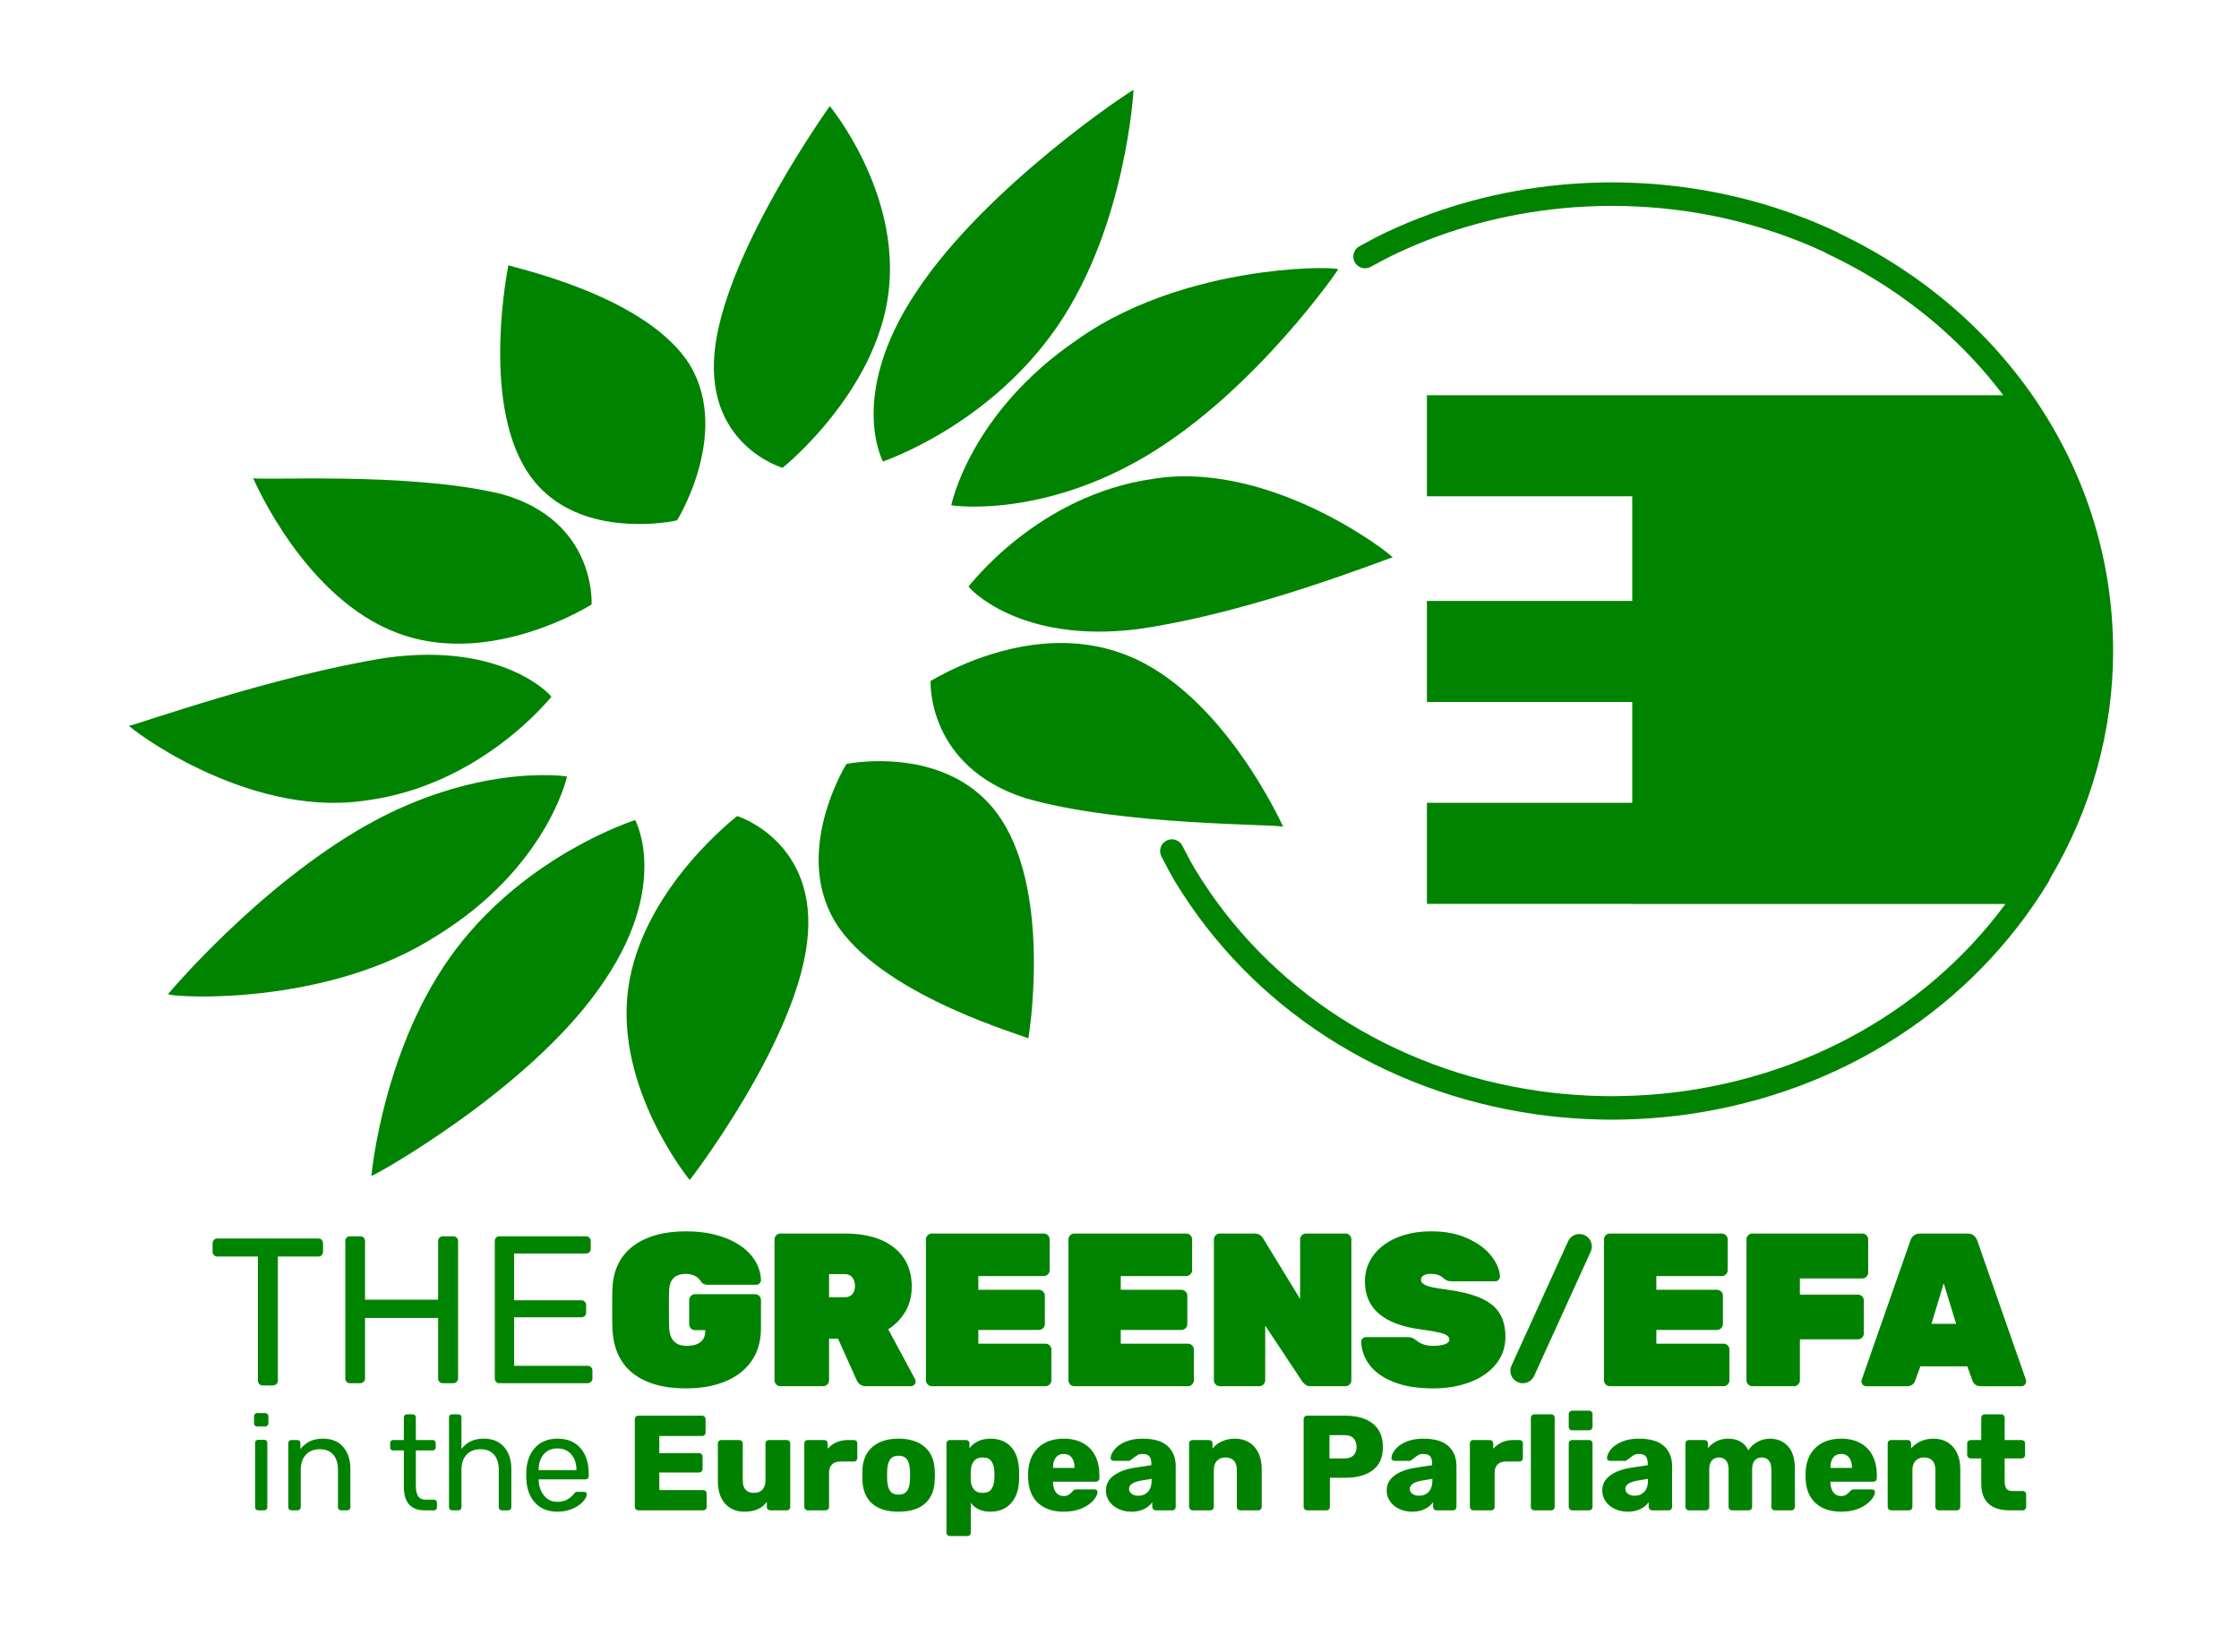
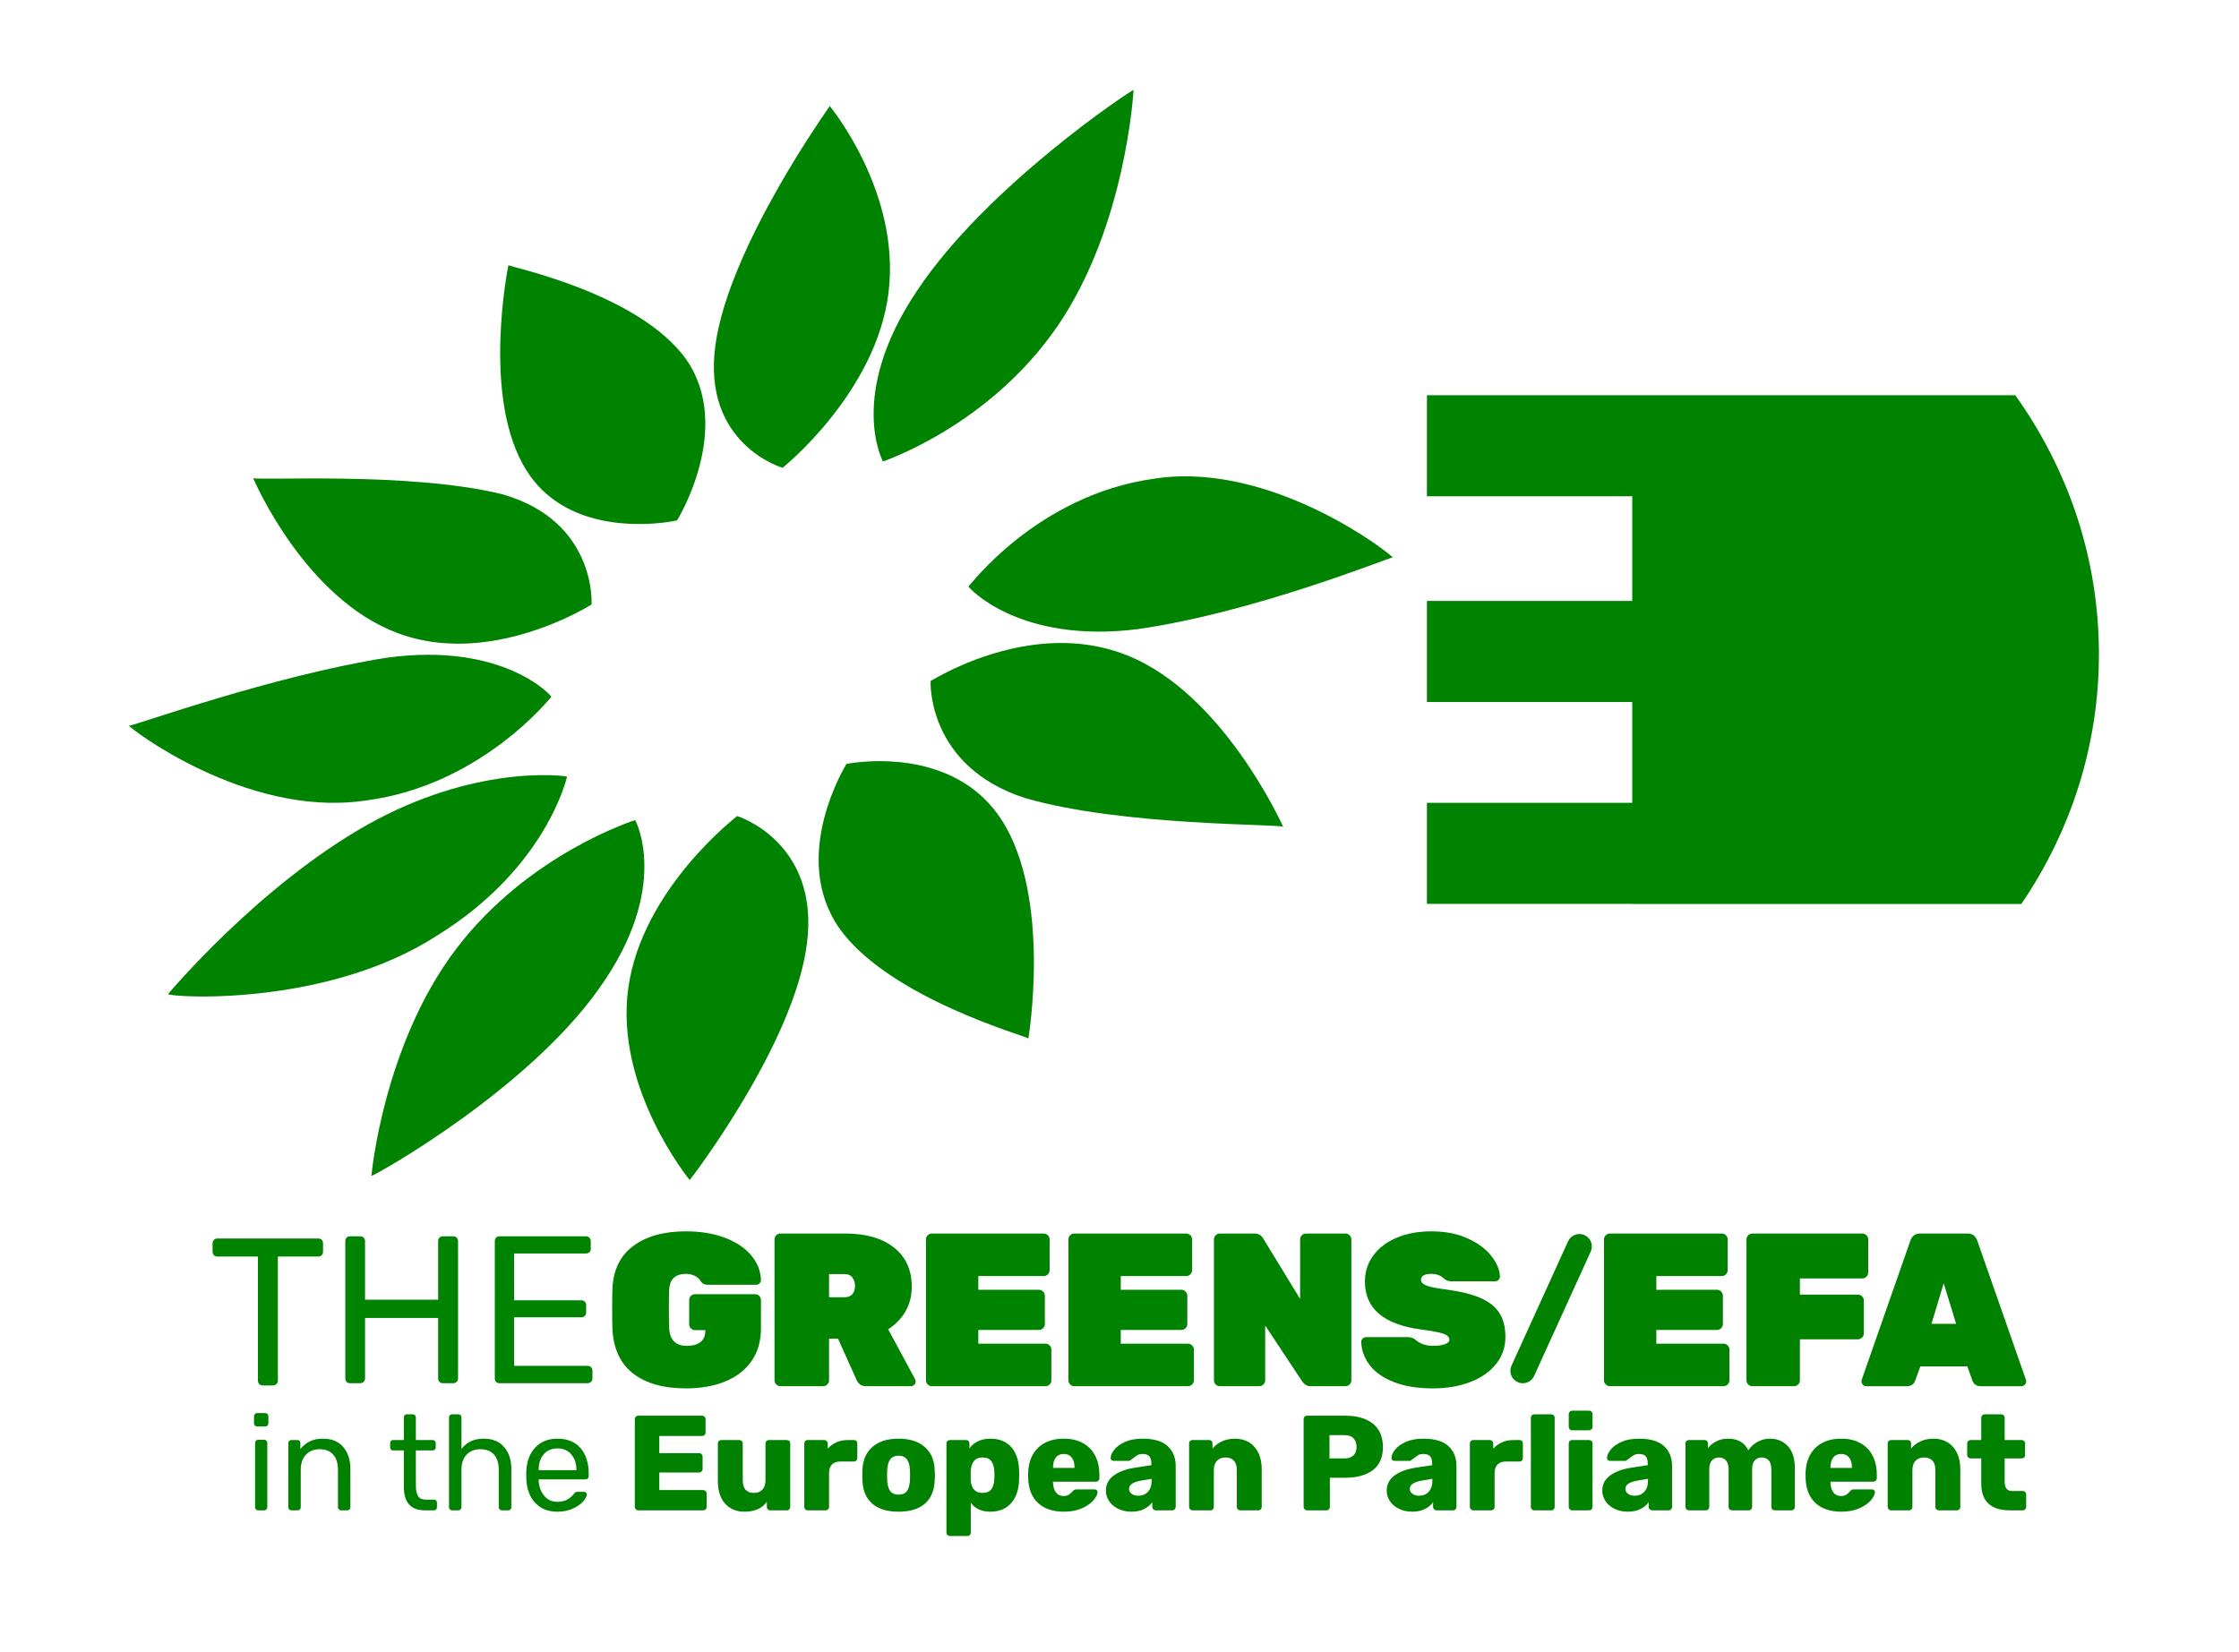
<svg xmlns="http://www.w3.org/2000/svg" xmlns:ns1="http://www.serif.com/" width="100%" height="100%" viewBox="0 0 1408 1039" version="1.1" xml:space="preserve" style="fill-rule:evenodd;clip-rule:evenodd;stroke-linejoin:round;stroke-miterlimit:2;">
  <g transform="matrix(1,0,0,1,-3483,-5631)">
    <g id="Die-Gruenen-EFA-im-Europaeischen-Parlament_logo_green-green_en" transform="matrix(1,0,0,1,3353.5,5503.22)">
      <rect x="130" y="128" width="1407" height="1038" style="fill:none;" />
      <g id="DE_GreensEFA_RGB_3forest.ai" transform="matrix(0.835,0,0,0.835,833.359,639.095)">
        <g transform="matrix(1,0,0,1,-897.638,-744.094)">
          <g id="Ebene-1" ns1:id="Ebene 1" transform="matrix(4.167,0,0,4.167,0,0)">
            <g id="letters" transform="matrix(1,0,0,1,-258.691,-201.562)">
              <g transform="matrix(1,0,0,1,635.078,492.838)">
                <path d="M0,13.371L2.324,13.371C2.5,13.371 2.647,13.31 2.763,13.186C2.875,13.066 2.935,12.922 2.935,12.761L2.935,10.51C2.935,10.332 2.875,10.183 2.763,10.057C2.647,9.936 2.5,9.875 2.324,9.875L0.392,9.875C-0.081,9.875 -0.423,9.73 -0.637,9.437C-0.849,9.141 -0.951,8.71 -0.951,8.142L-0.951,3.984L2.1,3.984C2.281,3.984 2.432,3.928 2.556,3.813C2.676,3.7 2.737,3.554 2.737,3.373L2.737,1.273C2.737,1.093 2.676,0.946 2.556,0.829C2.432,0.718 2.281,0.662 2.1,0.662L-0.951,0.662L-0.951,-3.376C-0.951,-3.552 -1.012,-3.697 -1.123,-3.814C-1.24,-3.925 -1.386,-3.987 -1.563,-3.987L-4.57,-3.987C-4.733,-3.987 -4.876,-3.925 -4.998,-3.814C-5.122,-3.697 -5.183,-3.552 -5.183,-3.376L-5.183,0.662L-7.114,0.662C-7.277,0.662 -7.419,0.718 -7.541,0.829C-7.665,0.946 -7.727,1.093 -7.727,1.273L-7.727,3.373C-7.727,3.537 -7.665,3.678 -7.541,3.799C-7.419,3.924 -7.277,3.984 -7.114,3.984L-5.183,3.984L-5.183,8.507C-5.183,11.749 -3.457,13.371 0,13.371M-21.484,13.371L-18.235,13.371C-18.056,13.371 -17.908,13.31 -17.797,13.186C-17.68,13.066 -17.624,12.922 -17.624,12.761L-17.624,6.083C-17.624,5.371 -17.439,4.81 -17.062,4.411C-16.687,4.014 -16.175,3.813 -15.524,3.813C-14.853,3.813 -14.344,4.011 -13.997,4.402C-13.644,4.788 -13.471,5.352 -13.471,6.083L-13.471,12.761C-13.471,12.94 -13.406,13.087 -13.286,13.199C-13.166,13.316 -13.015,13.371 -12.835,13.371L-9.58,13.371C-9.404,13.371 -9.257,13.31 -9.142,13.186C-9.028,13.066 -8.97,12.922 -8.97,12.761L-8.97,5.938C-8.97,4.767 -9.18,3.765 -9.593,2.934C-10.012,2.105 -10.579,1.474 -11.307,1.048C-12.028,0.628 -12.86,0.416 -13.785,0.416C-14.686,0.416 -15.478,0.579 -16.169,0.903C-16.862,1.23 -17.431,1.659 -17.87,2.198L-17.87,1.273C-17.87,1.093 -17.926,0.946 -18.041,0.829C-18.154,0.718 -18.302,0.662 -18.481,0.662L-21.484,0.662C-21.648,0.662 -21.795,0.718 -21.916,0.829C-22.036,0.946 -22.096,1.093 -22.096,1.273L-22.096,12.761C-22.096,12.922 -22.036,13.066 -21.916,13.186C-21.795,13.31 -21.648,13.371 -21.484,13.371M-32.438,5.697L-32.438,5.645C-32.438,4.862 -32.27,4.255 -31.939,3.826C-31.604,3.394 -31.125,3.179 -30.506,3.179C-29.886,3.179 -29.408,3.394 -29.065,3.826C-28.724,4.255 -28.553,4.862 -28.553,5.645L-28.553,5.697L-32.438,5.697ZM-30.484,13.616C-29.229,13.616 -28.14,13.409 -27.219,13.005C-26.297,12.595 -25.6,12.11 -25.117,11.537C-24.636,10.966 -24.395,10.47 -24.395,10.048C-24.395,9.915 -24.45,9.808 -24.553,9.718C-24.662,9.628 -24.786,9.584 -24.932,9.584L-28.135,9.584C-28.332,9.584 -28.474,9.6 -28.563,9.644C-28.655,9.683 -28.772,9.786 -28.918,9.949C-29.128,10.193 -29.353,10.393 -29.59,10.547C-29.827,10.702 -30.14,10.781 -30.532,10.781C-31.135,10.781 -31.6,10.557 -31.927,10.109C-32.25,9.662 -32.421,9.067 -32.438,8.336L-32.438,8.189L-24.691,8.189C-24.512,8.189 -24.36,8.129 -24.234,8.004C-24.114,7.883 -24.055,7.732 -24.055,7.553L-24.055,6.94C-24.055,5.688 -24.296,4.566 -24.773,3.579C-25.255,2.593 -25.982,1.819 -26.951,1.261C-27.919,0.696 -29.108,0.416 -30.506,0.416C-32.445,0.416 -33.987,0.962 -35.128,2.053C-36.269,3.145 -36.872,4.659 -36.937,6.601L-36.937,7.359C-36.906,9.394 -36.316,10.948 -35.176,12.015C-34.035,13.082 -32.473,13.616 -30.484,13.616M-58.032,13.371L-54.952,13.371C-54.771,13.371 -54.625,13.31 -54.514,13.186C-54.396,13.066 -54.34,12.922 -54.34,12.761L-54.34,5.963C-54.34,5.232 -54.178,4.69 -53.851,4.337C-53.527,3.989 -53.109,3.813 -52.605,3.813C-52.085,3.813 -51.659,3.989 -51.332,4.337C-51.009,4.69 -50.846,5.241 -50.846,5.99L-50.846,12.761C-50.846,12.94 -50.784,13.087 -50.66,13.199C-50.54,13.316 -50.39,13.371 -50.21,13.371L-47.204,13.371C-47.024,13.371 -46.877,13.31 -46.761,13.186C-46.649,13.066 -46.594,12.922 -46.594,12.761L-46.594,5.99C-46.594,5.241 -46.436,4.69 -46.116,4.337C-45.798,3.989 -45.385,3.813 -44.88,3.813C-44.343,3.813 -43.917,3.989 -43.6,4.337C-43.279,4.69 -43.119,5.241 -43.119,5.99L-43.119,12.761C-43.119,12.94 -43.061,13.087 -42.935,13.199C-42.814,13.316 -42.663,13.371 -42.483,13.371L-39.48,13.371C-39.299,13.371 -39.151,13.31 -39.04,13.186C-38.923,13.066 -38.867,12.922 -38.867,12.761L-38.867,5.818C-38.867,4.023 -39.286,2.676 -40.125,1.772C-40.964,0.869 -42.053,0.416 -43.391,0.416C-44.188,0.416 -44.938,0.61 -45.638,1.002C-46.341,1.393 -46.887,1.896 -47.278,2.518C-47.944,1.119 -49.175,0.416 -50.966,0.416C-51.749,0.416 -52.451,0.579 -53.071,0.903C-53.69,1.23 -54.194,1.63 -54.586,2.105L-54.586,1.273C-54.586,1.093 -54.642,0.946 -54.758,0.829C-54.869,0.718 -55.017,0.662 -55.198,0.662L-58.032,0.662C-58.196,0.662 -58.34,0.718 -58.458,0.829C-58.584,0.946 -58.644,1.093 -58.644,1.273L-58.644,12.761C-58.644,12.922 -58.584,13.066 -58.458,13.186C-58.34,13.31 -58.196,13.371 -58.032,13.371M-67.833,10.732C-68.306,10.732 -68.703,10.616 -69.021,10.388C-69.341,10.16 -69.499,9.859 -69.499,9.484C-69.499,8.766 -68.811,8.28 -67.441,8.018L-65.415,7.677L-65.415,7.97C-65.415,8.864 -65.639,9.549 -66.086,10.023C-66.533,10.496 -67.118,10.732 -67.833,10.732M-69.055,13.616C-68.179,13.616 -67.42,13.457 -66.782,13.14C-66.146,12.82 -65.65,12.41 -65.293,11.904L-65.293,12.761C-65.293,12.922 -65.23,13.066 -65.108,13.186C-64.988,13.31 -64.843,13.371 -64.683,13.371L-61.674,13.371C-61.492,13.371 -61.347,13.31 -61.235,13.186C-61.119,13.066 -61.063,12.922 -61.063,12.761L-61.063,5.352C-61.063,3.838 -61.554,2.637 -62.53,1.746C-63.508,0.86 -65.006,0.416 -67.028,0.416C-68.299,0.416 -69.365,0.61 -70.229,1.002C-71.096,1.393 -71.737,1.862 -72.162,2.408C-72.585,2.951 -72.804,3.447 -72.822,3.885C-72.838,4.032 -72.791,4.162 -72.688,4.264C-72.579,4.371 -72.446,4.424 -72.283,4.424L-69.446,4.424C-69.348,4.424 -69.267,4.368 -69.202,4.251C-69.042,4.174 -68.854,4.041 -68.642,3.865C-68.363,3.635 -68.117,3.463 -67.893,3.348C-67.674,3.235 -67.402,3.179 -67.075,3.179C-66.489,3.179 -66.073,3.317 -65.832,3.592C-65.586,3.867 -65.462,4.312 -65.462,4.914L-65.462,5.207L-68.496,5.67C-70.109,5.929 -71.376,6.407 -72.297,7.1C-73.217,7.794 -73.679,8.694 -73.679,9.804C-73.679,10.504 -73.476,11.145 -73.08,11.731C-72.678,12.32 -72.123,12.78 -71.413,13.113C-70.707,13.449 -69.921,13.616 -69.055,13.616M-79.127,13.371L-76.071,13.371C-75.896,13.371 -75.744,13.316 -75.619,13.199C-75.498,13.087 -75.439,12.94 -75.439,12.761L-75.439,1.273C-75.439,1.093 -75.498,0.946 -75.619,0.829C-75.744,0.718 -75.896,0.662 -76.071,0.662L-79.127,0.662C-79.29,0.662 -79.433,0.718 -79.557,0.829C-79.677,0.946 -79.737,1.093 -79.737,1.273L-79.737,12.761C-79.737,12.922 -79.677,13.066 -79.557,13.186C-79.433,13.31 -79.29,13.371 -79.127,13.371M-79.127,-1.098L-76.071,-1.098C-75.896,-1.098 -75.744,-1.163 -75.619,-1.283C-75.498,-1.403 -75.439,-1.554 -75.439,-1.736L-75.439,-4.008C-75.439,-4.188 -75.498,-4.339 -75.619,-4.459C-75.744,-4.585 -75.896,-4.644 -76.071,-4.644L-79.127,-4.644C-79.29,-4.644 -79.433,-4.585 -79.557,-4.459C-79.677,-4.339 -79.737,-4.188 -79.737,-4.008L-79.737,-1.736C-79.737,-1.554 -79.682,-1.403 -79.568,-1.283C-79.454,-1.163 -79.307,-1.098 -79.127,-1.098M-85.947,13.371L-82.892,13.371C-82.711,13.371 -82.565,13.31 -82.454,13.186C-82.337,13.066 -82.281,12.922 -82.281,12.761L-82.281,-3.376C-82.281,-3.552 -82.337,-3.697 -82.454,-3.814C-82.565,-3.925 -82.711,-3.987 -82.892,-3.987L-85.947,-3.987C-86.129,-3.987 -86.28,-3.925 -86.4,-3.814C-86.521,-3.697 -86.585,-3.552 -86.585,-3.376L-86.585,12.761C-86.585,12.94 -86.521,13.087 -86.4,13.199C-86.28,13.316 -86.129,13.371 -85.947,13.371M-96.997,13.371L-93.772,13.371C-93.593,13.371 -93.441,13.316 -93.316,13.199C-93.195,13.087 -93.135,12.94 -93.135,12.761L-93.135,6.601C-93.135,5.947 -92.959,5.442 -92.61,5.086C-92.256,4.725 -91.759,4.548 -91.103,4.548L-88.639,4.548C-88.457,4.548 -88.312,4.483 -88.198,4.363C-88.083,4.242 -88.026,4.095 -88.026,3.937L-88.026,1.273C-88.026,1.093 -88.083,0.946 -88.198,0.829C-88.312,0.718 -88.457,0.662 -88.639,0.662L-89.736,0.662C-90.488,0.662 -91.168,0.795 -91.78,1.061C-92.391,1.332 -92.925,1.72 -93.381,2.223L-93.381,1.294C-93.381,1.119 -93.441,0.968 -93.561,0.842C-93.687,0.722 -93.837,0.662 -94.013,0.662L-96.997,0.662C-97.177,0.662 -97.323,0.722 -97.436,0.842C-97.552,0.968 -97.607,1.119 -97.607,1.294L-97.607,12.761C-97.607,12.922 -97.547,13.066 -97.426,13.186C-97.302,13.31 -97.158,13.371 -96.997,13.371M-106.801,10.732C-107.273,10.732 -107.665,10.616 -107.983,10.388C-108.303,10.16 -108.461,9.859 -108.461,9.484C-108.461,8.766 -107.776,8.28 -106.408,8.018L-104.382,7.677L-104.382,7.97C-104.382,8.864 -104.604,9.549 -105.052,10.023C-105.501,10.496 -106.081,10.732 -106.801,10.732M-108.022,13.616C-107.141,13.616 -106.383,13.457 -105.75,13.14C-105.112,12.82 -104.613,12.41 -104.258,11.904L-104.258,12.761C-104.258,12.922 -104.196,13.066 -104.076,13.186C-103.95,13.31 -103.809,13.371 -103.645,13.371L-100.642,13.371C-100.46,13.371 -100.314,13.31 -100.198,13.186C-100.087,13.066 -100.031,12.922 -100.031,12.761L-100.031,5.352C-100.031,3.838 -100.518,2.637 -101.493,1.746C-102.474,0.86 -103.972,0.416 -105.991,0.416C-107.265,0.416 -108.332,0.61 -109.193,1.002C-110.058,1.393 -110.703,1.862 -111.125,2.408C-111.553,2.951 -111.771,3.447 -111.784,3.885C-111.801,4.032 -111.757,4.162 -111.649,4.264C-111.547,4.371 -111.41,4.424 -111.251,4.424L-108.414,4.424C-108.315,4.424 -108.232,4.368 -108.168,4.251C-108.005,4.174 -107.816,4.041 -107.604,3.865C-107.329,3.635 -107.079,3.463 -106.86,3.348C-106.642,3.235 -106.364,3.179 -106.043,3.179C-105.454,3.179 -105.041,3.317 -104.795,3.592C-104.549,3.867 -104.428,4.312 -104.428,4.914L-104.428,5.207L-107.459,5.67C-109.071,5.929 -110.338,6.407 -111.26,7.1C-112.18,7.794 -112.641,8.694 -112.641,9.804C-112.641,10.504 -112.441,11.145 -112.043,11.731C-111.643,12.32 -111.091,12.78 -110.381,13.113C-109.67,13.449 -108.883,13.616 -108.022,13.616M-122.978,3.984L-122.978,-0.22L-120.241,-0.22C-119.509,-0.22 -118.968,-0.026 -118.619,0.364C-118.269,0.757 -118.089,1.273 -118.089,1.905C-118.089,2.59 -118.283,3.107 -118.666,3.459C-119.049,3.808 -119.573,3.984 -120.241,3.984L-122.978,3.984ZM-127.037,13.371L-123.516,13.371C-123.34,13.371 -123.194,13.31 -123.078,13.186C-122.966,13.066 -122.909,12.922 -122.909,12.761L-122.909,7.479L-120.121,7.479C-118.003,7.479 -116.342,7.017 -115.133,6.098C-113.927,5.176 -113.323,3.791 -113.323,1.931C-113.323,0.073 -113.927,-1.335 -115.133,-2.3C-116.342,-3.259 -118.003,-3.74 -120.121,-3.74L-127.037,-3.74C-127.217,-3.74 -127.363,-3.681 -127.475,-3.556C-127.592,-3.435 -127.653,-3.284 -127.653,-3.105L-127.653,12.761C-127.653,12.922 -127.587,13.066 -127.466,13.186C-127.348,13.31 -127.204,13.371 -127.037,13.371M-147.743,13.371L-144.493,13.371C-144.312,13.371 -144.165,13.31 -144.05,13.186C-143.936,13.066 -143.883,12.922 -143.883,12.761L-143.883,6.083C-143.883,5.371 -143.692,4.81 -143.318,4.411C-142.943,4.014 -142.432,3.813 -141.777,3.813C-141.111,3.813 -140.603,4.011 -140.249,4.402C-139.9,4.788 -139.725,5.352 -139.725,6.083L-139.725,12.761C-139.725,12.94 -139.665,13.087 -139.539,13.199C-139.419,13.316 -139.268,13.371 -139.087,13.371L-135.839,13.371C-135.657,13.371 -135.512,13.31 -135.398,13.186C-135.284,13.066 -135.227,12.922 -135.227,12.761L-135.227,5.938C-135.227,4.767 -135.435,3.765 -135.852,2.934C-136.265,2.105 -136.836,1.474 -137.56,1.048C-138.287,0.628 -139.113,0.416 -140.042,0.416C-140.936,0.416 -141.734,0.579 -142.428,0.903C-143.119,1.23 -143.684,1.659 -144.122,2.198L-144.122,1.273C-144.122,1.093 -144.183,0.946 -144.296,0.829C-144.411,0.718 -144.559,0.662 -144.734,0.662L-147.743,0.662C-147.906,0.662 -148.049,0.718 -148.169,0.829C-148.293,0.946 -148.353,1.093 -148.353,1.273L-148.353,12.761C-148.353,12.922 -148.293,13.066 -148.169,13.186C-148.049,13.31 -147.906,13.371 -147.743,13.371M-157.542,10.732C-158.017,10.732 -158.411,10.616 -158.729,10.388C-159.049,10.16 -159.207,9.859 -159.207,9.484C-159.207,8.766 -158.524,8.28 -157.154,8.018L-155.122,7.677L-155.122,7.97C-155.122,8.864 -155.347,9.549 -155.794,10.023C-156.247,10.496 -156.827,10.732 -157.542,10.732M-158.764,13.616C-157.887,13.616 -157.129,13.457 -156.493,13.14C-155.858,12.82 -155.359,12.41 -155.004,11.904L-155.004,12.761C-155.004,12.922 -154.942,13.066 -154.818,13.186C-154.696,13.31 -154.557,13.371 -154.392,13.371L-151.383,13.371C-151.206,13.371 -151.056,13.31 -150.944,13.186C-150.827,13.066 -150.771,12.922 -150.771,12.761L-150.771,5.352C-150.771,3.838 -151.264,2.637 -152.239,1.746C-153.217,0.86 -154.718,0.416 -156.737,0.416C-158.007,0.416 -159.074,0.61 -159.94,1.002C-160.804,1.393 -161.445,1.862 -161.871,2.408C-162.293,2.951 -162.513,3.447 -162.53,3.885C-162.549,4.032 -162.504,4.162 -162.397,4.264C-162.29,4.371 -162.157,4.424 -161.993,4.424L-159.157,4.424C-159.061,4.424 -158.979,4.368 -158.914,4.251C-158.751,4.174 -158.562,4.041 -158.351,3.865C-158.075,3.635 -157.826,3.463 -157.606,3.348C-157.388,3.235 -157.111,3.179 -156.784,3.179C-156.2,3.179 -155.787,3.317 -155.541,3.592C-155.297,3.867 -155.175,4.312 -155.175,4.914L-155.175,5.207L-158.205,5.67C-159.819,5.929 -161.084,6.407 -162.006,7.1C-162.926,7.794 -163.388,8.694 -163.388,9.804C-163.388,10.504 -163.189,11.145 -162.789,11.731C-162.389,12.32 -161.833,12.78 -161.128,13.113C-160.418,13.449 -159.629,13.616 -158.764,13.616M-172.945,5.697L-172.945,5.645C-172.945,4.862 -172.778,4.255 -172.442,3.826C-172.11,3.394 -171.632,3.179 -171.013,3.179C-170.393,3.179 -169.912,3.394 -169.57,3.826C-169.227,4.255 -169.058,4.862 -169.058,5.645L-169.058,5.697L-172.945,5.697ZM-170.987,13.616C-169.735,13.616 -168.645,13.409 -167.726,13.005C-166.804,12.595 -166.103,12.11 -165.625,11.537C-165.142,10.966 -164.901,10.47 -164.901,10.048C-164.901,9.915 -164.954,9.808 -165.061,9.718C-165.169,9.628 -165.293,9.584 -165.44,9.584L-168.642,9.584C-168.839,9.584 -168.981,9.6 -169.073,9.644C-169.157,9.683 -169.279,9.786 -169.425,9.949C-169.637,10.193 -169.859,10.393 -170.097,10.547C-170.333,10.702 -170.648,10.781 -171.04,10.781C-171.642,10.781 -172.106,10.557 -172.43,10.109C-172.755,9.662 -172.929,9.067 -172.945,8.336L-172.945,8.189L-165.194,8.189C-165.018,8.189 -164.867,8.129 -164.742,8.004C-164.623,7.883 -164.562,7.732 -164.562,7.553L-164.562,6.94C-164.562,5.688 -164.799,4.566 -165.281,3.579C-165.762,2.593 -166.486,1.819 -167.457,1.261C-168.426,0.696 -169.61,0.416 -171.013,0.416C-172.955,0.416 -174.49,0.962 -175.635,2.053C-176.775,3.145 -177.379,4.659 -177.443,6.601L-177.443,7.359C-177.409,9.394 -176.824,10.948 -175.683,12.015C-174.542,13.082 -172.976,13.616 -170.987,13.616M-185.682,10.217C-186.366,10.217 -186.881,10.009 -187.233,9.592C-187.582,9.179 -187.772,8.654 -187.807,8.018C-187.825,7.806 -187.832,7.504 -187.832,7.113C-187.832,6.705 -187.825,6.394 -187.807,6.184C-187.772,5.5 -187.587,4.935 -187.243,4.483C-186.903,4.036 -186.382,3.813 -185.682,3.813C-184.949,3.813 -184.42,4.027 -184.106,4.463C-183.788,4.892 -183.601,5.491 -183.555,6.258C-183.537,6.419 -183.528,6.675 -183.528,7.014C-183.528,7.359 -183.537,7.609 -183.555,7.772C-183.601,8.538 -183.788,9.136 -184.106,9.57C-184.42,10.001 -184.949,10.217 -185.682,10.217M-191.572,18.015L-188.417,18.015C-188.238,18.015 -188.09,17.959 -187.979,17.842C-187.862,17.731 -187.807,17.583 -187.807,17.404L-187.807,12.002C-187.023,13.079 -185.845,13.616 -184.261,13.616C-182.698,13.616 -181.458,13.109 -180.546,12.101C-179.633,11.09 -179.146,9.703 -179.078,7.944C-179.065,7.716 -179.057,7.406 -179.057,7.014C-179.057,6.622 -179.065,6.321 -179.078,6.11C-179.146,4.286 -179.629,2.879 -180.533,1.892C-181.436,0.908 -182.682,0.416 -184.261,0.416C-185.91,0.416 -187.169,0.993 -188.053,2.151L-188.053,1.273C-188.053,1.093 -188.108,0.946 -188.225,0.829C-188.336,0.718 -188.482,0.662 -188.664,0.662L-191.572,0.662C-191.749,0.662 -191.9,0.718 -192.024,0.829C-192.145,0.946 -192.206,1.093 -192.206,1.273L-192.206,17.404C-192.206,17.583 -192.145,17.731 -192.024,17.842C-191.9,17.959 -191.749,18.015 -191.572,18.015M-200.86,10.535C-201.527,10.535 -202.026,10.328 -202.35,9.912C-202.677,9.498 -202.867,8.855 -202.914,7.991L-202.939,7.014L-202.914,6.037C-202.867,5.189 -202.677,4.553 -202.35,4.131C-202.026,3.709 -201.527,3.493 -200.86,3.493C-200.192,3.493 -199.693,3.709 -199.371,4.131C-199.044,4.553 -198.854,5.189 -198.807,6.037C-198.791,6.2 -198.782,6.527 -198.782,7.014C-198.782,7.504 -198.791,7.833 -198.807,7.991C-198.854,8.855 -199.044,9.498 -199.371,9.912C-199.693,10.328 -200.192,10.535 -200.86,10.535M-200.86,13.616C-198.807,13.616 -197.232,13.14 -196.131,12.187C-195.028,11.232 -194.43,9.875 -194.336,8.115C-194.302,7.689 -194.284,7.325 -194.284,7.014C-194.284,6.705 -194.302,6.339 -194.336,5.916C-194.43,4.186 -195.046,2.839 -196.177,1.871C-197.314,0.899 -198.872,0.416 -200.86,0.416C-202.849,0.416 -204.41,0.899 -205.543,1.871C-206.675,2.839 -207.29,4.186 -207.385,5.916C-207.401,6.127 -207.41,6.493 -207.41,7.014C-207.41,7.535 -207.401,7.905 -207.385,8.115C-207.29,9.875 -206.691,11.232 -205.59,12.187C-204.487,13.14 -202.914,13.616 -200.86,13.616M-217.288,13.371L-214.06,13.371C-213.878,13.371 -213.728,13.316 -213.609,13.199C-213.489,13.087 -213.424,12.94 -213.424,12.761L-213.424,6.601C-213.424,5.947 -213.251,5.442 -212.897,5.086C-212.549,4.725 -212.046,4.548 -211.396,4.548L-208.926,4.548C-208.748,4.548 -208.603,4.483 -208.488,4.363C-208.374,4.242 -208.315,4.095 -208.315,3.937L-208.315,1.273C-208.315,1.093 -208.374,0.946 -208.488,0.829C-208.603,0.718 -208.748,0.662 -208.926,0.662L-210.027,0.662C-210.776,0.662 -211.457,0.795 -212.068,1.061C-212.679,1.332 -213.212,1.72 -213.668,2.223L-213.668,1.294C-213.668,1.119 -213.728,0.968 -213.853,0.842C-213.974,0.722 -214.124,0.662 -214.306,0.662L-217.288,0.662C-217.464,0.662 -217.615,0.722 -217.728,0.842C-217.843,0.968 -217.898,1.119 -217.898,1.294L-217.898,12.761C-217.898,12.922 -217.839,13.066 -217.713,13.186C-217.593,13.31 -217.451,13.371 -217.288,13.371M-228.728,13.616C-226.868,13.616 -225.517,13.023 -224.669,11.83L-224.669,12.761C-224.669,12.94 -224.61,13.087 -224.484,13.199C-224.364,13.316 -224.213,13.371 -224.031,13.371L-221.049,13.371C-220.874,13.371 -220.726,13.31 -220.611,13.186C-220.499,13.066 -220.442,12.922 -220.442,12.761L-220.442,1.273C-220.442,1.093 -220.499,0.946 -220.611,0.829C-220.726,0.718 -220.874,0.662 -221.049,0.662L-224.277,0.662C-224.459,0.662 -224.61,0.718 -224.728,0.829C-224.854,0.946 -224.915,1.093 -224.915,1.273L-224.915,7.944C-224.915,8.663 -225.095,9.218 -225.465,9.619C-225.831,10.017 -226.338,10.217 -226.993,10.217C-228.344,10.217 -229.02,9.459 -229.02,7.944L-229.02,1.273C-229.02,1.093 -229.081,0.946 -229.205,0.829C-229.327,0.718 -229.476,0.662 -229.657,0.662L-232.907,0.662C-233.07,0.662 -233.212,0.718 -233.336,0.829C-233.457,0.946 -233.518,1.093 -233.518,1.273L-233.518,8.09C-233.518,9.85 -233.078,11.21 -232.196,12.175C-231.319,13.134 -230.16,13.616 -228.728,13.616M-247.919,13.371L-236.182,13.371C-236.005,13.371 -235.854,13.316 -235.731,13.199C-235.61,13.087 -235.549,12.94 -235.549,12.761L-235.549,10.341C-235.549,10.16 -235.61,10.009 -235.731,9.89C-235.854,9.764 -236.005,9.703 -236.182,9.703L-244.102,9.703L-244.102,6.527L-236.918,6.527C-236.737,6.527 -236.586,6.463 -236.465,6.342C-236.341,6.222 -236.28,6.073 -236.28,5.892L-236.28,3.666C-236.28,3.486 -236.341,3.335 -236.465,3.215C-236.586,3.093 -236.737,3.03 -236.918,3.03L-244.102,3.03L-244.102,-0.074L-236.379,-0.074C-236.2,-0.074 -236.049,-0.13 -235.928,-0.247C-235.803,-0.358 -235.743,-0.505 -235.743,-0.685L-235.743,-3.105C-235.743,-3.284 -235.803,-3.435 -235.928,-3.556C-236.049,-3.681 -236.2,-3.74 -236.379,-3.74L-247.919,-3.74C-248.095,-3.74 -248.24,-3.681 -248.357,-3.556C-248.469,-3.435 -248.53,-3.284 -248.53,-3.105L-248.53,12.761C-248.53,12.922 -248.465,13.066 -248.345,13.186C-248.224,13.31 -248.079,13.371 -247.919,13.371M-265.909,6.11L-265.909,6.037C-265.909,4.896 -265.607,3.967 -265.004,3.252C-264.402,2.534 -263.566,2.177 -262.509,2.177C-261.467,2.177 -260.637,2.534 -260.017,3.252C-259.397,3.967 -259.086,4.896 -259.086,6.037L-259.086,6.11L-265.909,6.11ZM-262.509,13.616C-261.467,13.616 -260.541,13.431 -259.737,13.066C-258.929,12.7 -258.303,12.265 -257.865,11.758C-257.425,11.253 -257.206,10.819 -257.206,10.461C-257.206,10.332 -257.258,10.226 -257.366,10.143C-257.468,10.06 -257.598,10.023 -257.743,10.023L-258.821,10.023C-259.013,10.023 -259.151,10.044 -259.232,10.082C-259.315,10.125 -259.432,10.242 -259.577,10.436C-259.823,10.763 -260.184,11.078 -260.665,11.379C-261.144,11.679 -261.769,11.83 -262.534,11.83C-263.529,11.83 -264.328,11.456 -264.932,10.707C-265.534,9.958 -265.857,9.055 -265.909,7.991L-265.909,7.772L-257.425,7.772C-257.262,7.772 -257.128,7.72 -257.021,7.612C-256.916,7.51 -256.861,7.375 -256.861,7.212L-256.861,6.77C-256.861,4.815 -257.357,3.265 -258.341,2.124C-259.327,0.984 -260.718,0.416 -262.509,0.416C-264.174,0.416 -265.499,0.937 -266.493,1.979C-267.488,3.024 -268.034,4.424 -268.133,6.184L-268.154,6.993L-268.133,7.824C-268.034,9.613 -267.488,11.029 -266.493,12.062C-265.499,13.1 -264.174,13.616 -262.509,13.616M-281.548,13.371L-280.425,13.371C-280.265,13.371 -280.132,13.319 -280.021,13.211C-279.917,13.103 -279.861,12.971 -279.861,12.807L-279.861,6.037C-279.861,4.88 -279.556,3.971 -278.936,3.312C-278.316,2.651 -277.486,2.324 -276.441,2.324C-275.363,2.324 -274.546,2.645 -273.975,3.301C-273.405,3.95 -273.118,4.862 -273.118,6.037L-273.118,12.807C-273.118,12.971 -273.065,13.103 -272.958,13.211C-272.855,13.319 -272.721,13.371 -272.554,13.371L-271.404,13.371C-271.246,13.371 -271.111,13.319 -271.003,13.211C-270.897,13.103 -270.845,12.971 -270.845,12.807L-270.845,5.892C-270.845,4.246 -271.28,2.922 -272.153,1.919C-273.026,0.915 -274.24,0.416 -275.807,0.416C-276.753,0.416 -277.546,0.576 -278.187,0.891C-278.833,1.208 -279.392,1.668 -279.861,2.272L-279.861,-3.422C-279.861,-3.604 -279.913,-3.74 -280.012,-3.841C-280.107,-3.935 -280.249,-3.987 -280.425,-3.987L-281.548,-3.987C-281.717,-3.987 -281.85,-3.935 -281.952,-3.841C-282.061,-3.74 -282.112,-3.604 -282.112,-3.422L-282.112,12.807C-282.112,12.971 -282.061,13.103 -281.952,13.211C-281.85,13.319 -281.717,13.371 -281.548,13.371M-286.49,13.371L-284.828,13.371C-284.665,13.371 -284.532,13.319 -284.436,13.211C-284.337,13.103 -284.291,12.971 -284.291,12.807L-284.291,12.002C-284.291,11.839 -284.337,11.706 -284.436,11.598C-284.532,11.494 -284.665,11.438 -284.828,11.438L-286.317,11.438C-286.967,11.438 -287.427,11.228 -287.699,10.806C-287.966,10.379 -288.103,9.752 -288.103,8.92L-288.103,2.543L-285.069,2.543C-284.905,2.543 -284.772,2.495 -284.668,2.395C-284.562,2.297 -284.51,2.167 -284.51,2.004L-284.51,1.221C-284.51,1.058 -284.562,0.925 -284.668,0.817C-284.772,0.714 -284.905,0.662 -285.069,0.662L-288.103,0.662L-288.103,-3.422C-288.103,-3.586 -288.155,-3.719 -288.263,-3.827C-288.365,-3.931 -288.498,-3.987 -288.663,-3.987L-289.739,-3.987C-289.903,-3.987 -290.032,-3.931 -290.131,-3.827C-290.229,-3.719 -290.276,-3.586 -290.276,-3.422L-290.276,0.662L-292.209,0.662C-292.373,0.662 -292.502,0.714 -292.601,0.817C-292.696,0.925 -292.746,1.058 -292.746,1.221L-292.746,2.004C-292.746,2.167 -292.696,2.297 -292.601,2.395C-292.502,2.495 -292.373,2.543 -292.209,2.543L-290.276,2.543L-290.276,9.092C-290.276,11.947 -289.015,13.371 -286.49,13.371M-310.591,13.371L-309.466,13.371C-309.305,13.371 -309.17,13.319 -309.062,13.211C-308.956,13.103 -308.904,12.971 -308.904,12.807L-308.904,6.037C-308.904,4.88 -308.593,3.971 -307.974,3.312C-307.354,2.651 -306.524,2.324 -305.482,2.324C-304.424,2.324 -303.605,2.645 -303.037,3.301C-302.464,3.95 -302.181,4.862 -302.181,6.037L-302.181,12.807C-302.181,12.971 -302.128,13.103 -302.022,13.211C-301.918,13.319 -301.782,13.371 -301.616,13.371L-300.494,13.371C-300.33,13.371 -300.197,13.319 -300.089,13.211C-299.987,13.103 -299.935,12.971 -299.935,12.807L-299.935,5.892C-299.935,4.246 -300.364,2.922 -301.23,1.919C-302.091,0.915 -303.305,0.416 -304.872,0.416C-305.831,0.416 -306.635,0.579 -307.277,0.903C-307.921,1.23 -308.486,1.695 -308.976,2.297L-308.976,1.221C-308.976,1.041 -309.024,0.903 -309.124,0.808C-309.222,0.709 -309.36,0.662 -309.54,0.662L-310.591,0.662C-310.754,0.662 -310.887,0.714 -310.995,0.817C-311.099,0.925 -311.155,1.058 -311.155,1.221L-311.155,12.807C-311.155,12.971 -311.099,13.103 -310.995,13.211C-310.887,13.319 -310.754,13.371 -310.591,13.371" style="fill:rgb(0,130,0);fill-rule:nonzero;" />
              </g>
              <g transform="matrix(1,0,0,1,386.205,458.494)">
                <path d="M0,22.948C-2.315,21.136 -3.551,18.428 -3.706,14.826C-3.736,14.115 -3.749,12.946 -3.749,11.315C-3.749,9.662 -3.736,8.464 -3.706,7.729C-3.576,4.311 -2.328,1.717 0.038,-0.056C2.402,-1.834 5.582,-2.72 9.58,-2.72C12.262,-2.72 14.629,-2.324 16.677,-1.536C18.73,-0.749 20.306,0.314 21.407,1.656C22.514,3 23.09,4.471 23.142,6.072C23.142,6.308 23.054,6.511 22.887,6.684C22.716,6.856 22.514,6.941 22.271,6.941L13.561,6.941C13.036,6.941 12.653,6.795 12.417,6.508C12.389,6.456 12.274,6.292 12.063,6.017C11.853,5.737 11.529,5.496 11.1,5.284C10.665,5.074 10.157,4.967 9.58,4.967C7.634,4.967 6.623,5.956 6.546,7.927C6.516,8.638 6.503,9.74 6.503,11.236C6.503,12.734 6.516,13.867 6.546,14.629C6.623,16.862 7.687,17.981 9.74,17.981C10.785,17.981 11.612,17.757 12.201,17.309C12.792,16.862 13.088,16.153 13.088,15.179L13.088,15.141L11.236,15.141C10.949,15.141 10.699,15.037 10.483,14.826C10.277,14.615 10.169,14.367 10.169,14.077L10.169,9.7C10.169,9.412 10.277,9.163 10.483,8.951C10.699,8.74 10.949,8.638 11.236,8.638L22.079,8.638C22.366,8.638 22.616,8.74 22.828,8.951C23.038,9.163 23.142,9.412 23.142,9.7L23.142,14.826C23.142,17.138 22.573,19.109 21.429,20.74C20.284,22.371 18.691,23.598 16.656,24.428C14.621,25.255 12.262,25.668 9.58,25.668C5.504,25.668 2.312,24.764 0,22.948" style="fill:rgb(0,131,0);fill-rule:nonzero;" />
              </g>
              <g transform="matrix(1,0,0,1,412.114,456.483)">
                <path d="M0,26.969C-0.212,26.757 -0.314,26.509 -0.314,26.22L-0.314,0.75C-0.314,0.462 -0.212,0.211 0,0.001C0.21,-0.21 0.46,-0.314 0.749,-0.314L12.422,-0.314C16.208,-0.314 19.162,0.534 21.292,2.232C23.422,3.926 24.484,6.272 24.484,9.268C24.484,10.976 24.102,12.483 23.343,13.782C22.578,15.081 21.54,16.153 20.229,16.997L25.073,25.983C25.156,26.142 25.193,26.29 25.193,26.417C25.193,26.655 25.109,26.858 24.937,27.03C24.768,27.2 24.567,27.283 24.33,27.283L16.246,27.283C15.768,27.283 15.398,27.172 15.124,26.951C14.849,26.728 14.654,26.482 14.547,26.22L11.159,18.688L9.542,18.688L9.542,26.22C9.542,26.509 9.438,26.757 9.228,26.969C9.016,27.179 8.766,27.283 8.479,27.283L0.749,27.283C0.46,27.283 0.21,27.179 0,26.969M12.422,11.199C12.997,11.199 13.446,11.007 13.764,10.628C14.078,10.243 14.232,9.765 14.232,9.191C14.232,8.609 14.082,8.106 13.78,7.671C13.48,7.236 13.023,7.021 12.422,7.021L9.542,7.021L9.542,11.199L12.422,11.199Z" style="fill:rgb(0,131,0);fill-rule:nonzero;" />
              </g>
              <g transform="matrix(1,0,0,1,439.483,456.483)">
                <path d="M0,26.969C-0.212,26.757 -0.314,26.509 -0.314,26.22L-0.314,0.75C-0.314,0.462 -0.212,0.211 0,0.001C0.21,-0.21 0.459,-0.314 0.749,-0.314L20.972,-0.314C21.265,-0.314 21.515,-0.21 21.725,0.001C21.931,0.211 22.039,0.462 22.039,0.75L22.039,6.311C22.039,6.598 21.931,6.848 21.725,7.06C21.515,7.27 21.265,7.373 20.972,7.373L9.148,7.373L9.148,9.857L20.106,9.857C20.396,9.857 20.645,9.965 20.855,10.175C21.067,10.382 21.175,10.636 21.175,10.924L21.175,16.049C21.175,16.338 21.067,16.588 20.855,16.798C20.645,17.01 20.396,17.113 20.106,17.113L9.148,17.113L9.148,19.597L21.292,19.597C21.579,19.597 21.829,19.699 22.039,19.911C22.251,20.121 22.354,20.371 22.354,20.658L22.354,26.22C22.354,26.509 22.251,26.757 22.039,26.969C21.829,27.179 21.579,27.283 21.292,27.283L0.749,27.283C0.459,27.283 0.21,27.179 0,26.969" style="fill:rgb(0,131,0);fill-rule:nonzero;" />
              </g>
              <g transform="matrix(1,0,0,1,465.232,456.483)">
                <path d="M0,26.969C-0.21,26.757 -0.314,26.509 -0.314,26.22L-0.314,0.75C-0.314,0.462 -0.21,0.211 0,0.001C0.21,-0.21 0.46,-0.314 0.749,-0.314L20.972,-0.314C21.265,-0.314 21.514,-0.21 21.726,0.001C21.931,0.211 22.041,0.462 22.041,0.75L22.041,6.311C22.041,6.598 21.931,6.848 21.726,7.06C21.514,7.27 21.265,7.373 20.972,7.373L9.145,7.373L9.145,9.857L20.108,9.857C20.395,9.857 20.645,9.965 20.855,10.175C21.067,10.382 21.175,10.636 21.175,10.924L21.175,16.049C21.175,16.338 21.067,16.588 20.855,16.798C20.645,17.01 20.395,17.113 20.108,17.113L9.145,17.113L9.145,19.597L21.292,19.597C21.58,19.597 21.829,19.699 22.041,19.911C22.251,20.121 22.353,20.371 22.353,20.658L22.353,26.22C22.353,26.509 22.251,26.757 22.041,26.969C21.829,27.179 21.58,27.283 21.292,27.283L0.749,27.283C0.46,27.283 0.21,27.179 0,26.969" style="fill:rgb(0,131,0);fill-rule:nonzero;" />
              </g>
              <g transform="matrix(1,0,0,1,491.529,456.483)">
                <path d="M0,26.969C-0.21,26.757 -0.314,26.509 -0.314,26.22L-0.314,0.75C-0.314,0.462 -0.21,0.211 0,0.001C0.212,-0.21 0.46,-0.314 0.749,-0.314L6.98,-0.314C7.712,-0.314 8.251,-0.012 8.596,0.59L15.262,11.513L15.262,0.75C15.262,0.462 15.364,0.211 15.576,0.001C15.782,-0.21 16.032,-0.314 16.319,-0.314L23.46,-0.314C23.749,-0.314 23.999,-0.21 24.209,0.001C24.416,0.211 24.523,0.462 24.523,0.75L24.523,26.22C24.523,26.509 24.416,26.757 24.209,26.969C23.999,27.179 23.749,27.283 23.46,27.283L17.229,27.283C16.785,27.283 16.44,27.193 16.208,27.007C15.968,26.827 15.77,26.617 15.613,26.38L8.951,16.325L8.951,26.22C8.951,26.509 8.845,26.757 8.633,26.969C8.427,27.179 8.177,27.283 7.884,27.283L0.749,27.283C0.46,27.283 0.212,27.179 0,26.969" style="fill:rgb(0,131,0);fill-rule:nonzero;" />
              </g>
              <g transform="matrix(1,0,0,1,523.729,456.92)">
                <path d="M0,26.098C-1.934,25.337 -3.389,24.316 -4.356,23.042C-5.328,21.769 -5.84,20.369 -5.897,18.841C-5.897,18.609 -5.806,18.403 -5.639,18.23C-5.467,18.063 -5.266,17.977 -5.022,17.977L2.466,17.977C2.831,17.977 3.129,18.024 3.352,18.115C3.57,18.205 3.842,18.387 4.16,18.649C4.924,19.251 5.896,19.552 7.079,19.552C7.97,19.552 8.688,19.453 9.228,19.26C9.765,19.062 10.036,18.791 10.036,18.45C10.036,17.977 9.679,17.614 8.969,17.366C8.263,17.117 6.921,16.858 4.948,16.596C-1.834,15.704 -5.226,12.812 -5.226,7.923C-5.226,6.162 -4.718,4.591 -3.706,3.209C-2.695,1.833 -1.279,0.761 0.533,-0.001C2.346,-0.768 4.437,-1.145 6.799,-1.145C9.274,-1.145 11.444,-0.728 13.307,0.116C15.175,0.955 16.604,2.013 17.605,3.288C18.604,4.566 19.129,5.805 19.181,7.014C19.181,7.251 19.095,7.458 18.924,7.626C18.755,7.797 18.566,7.884 18.351,7.884L10.471,7.884C10.101,7.884 9.812,7.837 9.601,7.747C9.391,7.652 9.153,7.488 8.892,7.251C8.34,6.779 7.643,6.541 6.799,6.541C5.538,6.541 4.909,6.911 4.909,7.642C4.909,8.04 5.216,8.37 5.836,8.633C6.45,8.895 7.604,9.132 9.287,9.344C11.913,9.683 14.025,10.195 15.613,10.88C17.201,11.564 18.36,12.476 19.082,13.621C19.806,14.762 20.167,16.199 20.167,17.937C20.167,19.802 19.6,21.442 18.472,22.843C17.343,24.252 15.782,25.337 13.797,26.098C11.814,26.86 9.576,27.243 7.079,27.243C4.291,27.243 1.933,26.86 0,26.098" style="fill:rgb(0,131,0);fill-rule:nonzero;" />
              </g>
              <g transform="matrix(1,0,0,1,562.028,456.483)">
                <path d="M0,26.969C-0.21,26.757 -0.314,26.509 -0.314,26.22L-0.314,0.75C-0.314,0.462 -0.21,0.211 0,0.001C0.212,-0.21 0.46,-0.314 0.749,-0.314L20.972,-0.314C21.265,-0.314 21.515,-0.21 21.727,0.001C21.932,0.211 22.041,0.462 22.041,0.75L22.041,6.311C22.041,6.598 21.932,6.848 21.727,7.06C21.515,7.27 21.265,7.373 20.972,7.373L9.145,7.373L9.145,9.857L20.108,9.857C20.396,9.857 20.646,9.965 20.857,10.175C21.067,10.382 21.175,10.636 21.175,10.924L21.175,16.049C21.175,16.338 21.067,16.588 20.857,16.798C20.646,17.01 20.396,17.113 20.108,17.113L9.145,17.113L9.145,19.597L21.292,19.597C21.579,19.597 21.829,19.699 22.041,19.911C22.251,20.121 22.354,20.371 22.354,20.658L22.354,26.22C22.354,26.509 22.251,26.757 22.041,26.969C21.829,27.179 21.579,27.283 21.292,27.283L0.749,27.283C0.46,27.283 0.212,27.179 0,26.969" style="fill:rgb(0,130,0);fill-rule:nonzero;" />
              </g>
              <g transform="matrix(1,0,0,1,587.777,456.483)">
                <path d="M0,26.969C-0.212,26.757 -0.314,26.509 -0.314,26.22L-0.314,0.75C-0.314,0.462 -0.212,0.211 0,0.001C0.211,-0.21 0.46,-0.314 0.749,-0.314L20.624,-0.314C20.913,-0.314 21.163,-0.21 21.369,0.001C21.579,0.211 21.687,0.462 21.687,0.75L21.687,6.746C21.687,7.033 21.579,7.283 21.369,7.495C21.163,7.699 20.913,7.807 20.624,7.807L9.343,7.807L9.343,10.726L19.832,10.726C20.121,10.726 20.371,10.829 20.581,11.041C20.793,11.251 20.898,11.501 20.898,11.79L20.898,17.746C20.898,18.034 20.793,18.283 20.581,18.494C20.371,18.706 20.121,18.81 19.832,18.81L9.343,18.81L9.343,26.22C9.343,26.509 9.24,26.757 9.028,26.969C8.818,27.179 8.568,27.283 8.279,27.283L0.749,27.283C0.46,27.283 0.211,27.179 0,26.969" style="fill:rgb(0,130,0);fill-rule:nonzero;" />
              </g>
              <g transform="matrix(1,0,0,1,608.502,456.429)">
                <path d="M0,27.083C-0.172,26.911 -0.259,26.709 -0.259,26.472C-0.259,26.368 -0.246,26.273 -0.221,26.196L8.577,1.04C8.682,0.7 8.878,0.398 9.167,0.136C9.456,-0.126 9.852,-0.259 10.347,-0.259L18.906,-0.259C19.4,-0.259 19.798,-0.126 20.09,0.136C20.378,0.398 20.571,0.7 20.68,1.04L29.473,26.196C29.498,26.273 29.512,26.368 29.512,26.472C29.512,26.709 29.424,26.911 29.257,27.083C29.081,27.255 28.878,27.342 28.641,27.342L21.352,27.342C20.559,27.342 20.047,27.009 19.813,26.355L18.867,23.752L10.39,23.752L9.441,26.355C9.206,27.009 8.692,27.342 7.905,27.342L0.611,27.342C0.374,27.342 0.173,27.255 0,27.083M12.398,16.064L16.854,16.064L14.606,8.732L12.398,16.064Z" style="fill:rgb(0,130,0);fill-rule:nonzero;" />
              </g>
              <g transform="matrix(1,0,0,1,318.678,457.313)">
                <path d="M0,26.072C-0.163,25.909 -0.246,25.702 -0.246,25.449L-0.246,3.018L-7.569,3.018C-7.823,3.018 -8.031,2.935 -8.195,2.772C-8.362,2.607 -8.444,2.402 -8.444,2.147L-8.444,0.667C-8.444,0.392 -8.362,0.167 -8.195,0.004C-8.031,-0.163 -7.823,-0.246 -7.569,-0.246L10.644,-0.246C10.924,-0.246 11.139,-0.163 11.29,0.004C11.445,0.167 11.522,0.392 11.522,0.667L11.522,2.147C11.522,2.402 11.436,2.607 11.272,2.772C11.105,2.935 10.896,3.018 10.644,3.018L3.361,3.018L3.361,25.449C3.361,25.702 3.271,25.909 3.095,26.072C2.914,26.236 2.704,26.318 2.449,26.318L0.629,26.318C0.374,26.318 0.164,26.236 0,26.072" style="fill:rgb(0,131,0);fill-rule:nonzero;" />
              </g>
              <g transform="matrix(1,0,0,1,334.453,456.912)">
                <path d="M0,26.072C-0.151,25.908 -0.228,25.702 -0.228,25.448L-0.228,0.666C-0.228,0.391 -0.151,0.167 0,0.004C0.149,-0.163 0.357,-0.246 0.605,-0.246L2.432,-0.246C2.707,-0.246 2.926,-0.163 3.095,0.004C3.257,0.167 3.339,0.391 3.339,0.666L3.339,11.215L16.548,11.215L16.548,0.666C16.548,0.391 16.625,0.167 16.794,0.004C16.956,-0.163 17.164,-0.246 17.417,-0.246L19.237,-0.246C19.517,-0.246 19.742,-0.163 19.905,0.004C20.068,0.167 20.149,0.391 20.149,0.666L20.149,25.448C20.149,25.702 20.06,25.908 19.883,26.072C19.708,26.235 19.492,26.318 19.237,26.318L17.417,26.318C17.164,26.318 16.956,26.235 16.794,26.072C16.625,25.908 16.548,25.702 16.548,25.448L16.548,14.516L3.339,14.516L3.339,25.448C3.339,25.702 3.253,25.908 3.072,26.072C2.896,26.235 2.682,26.318 2.432,26.318L0.605,26.318C0.357,26.318 0.149,26.235 0,26.072" style="fill:rgb(0,131,0);fill-rule:nonzero;" />
              </g>
              <g transform="matrix(1,0,0,1,361.471,456.912)">
                <path d="M0,26.072C-0.151,25.908 -0.228,25.702 -0.228,25.448L-0.228,0.666C-0.228,0.391 -0.151,0.167 0,0.004C0.151,-0.163 0.357,-0.246 0.607,-0.246L16.205,-0.246C16.483,-0.246 16.702,-0.163 16.867,0.004C17.029,0.167 17.115,0.391 17.115,0.666L17.115,2.031C17.115,2.285 17.029,2.488 16.867,2.642C16.702,2.793 16.483,2.865 16.205,2.865L3.262,2.865L3.262,11.328L15.369,11.328C15.647,11.328 15.869,11.412 16.036,11.577C16.199,11.739 16.282,11.96 16.282,12.24L16.282,13.531C16.282,13.785 16.199,13.991 16.036,14.155C15.869,14.322 15.647,14.405 15.369,14.405L3.262,14.405L3.262,23.171L16.504,23.171C16.785,23.171 17.009,23.254 17.173,23.417C17.336,23.58 17.417,23.803 17.417,24.08L17.417,25.448C17.417,25.702 17.327,25.908 17.151,26.072C16.975,26.235 16.76,26.318 16.504,26.318L0.607,26.318C0.357,26.318 0.151,26.235 0,26.072" style="fill:rgb(0,131,0);fill-rule:nonzero;" />
              </g>
              <g transform="matrix(1,0,0,1,547.04,455.941)">
                <path d="M0,27.29C-0.314,27.29 -0.629,27.226 -0.931,27.087C-2.063,26.575 -2.562,25.241 -2.044,24.109L8.183,1.629C8.701,0.503 10.032,0 11.159,0.516C12.287,1.028 12.792,2.363 12.274,3.494L2.044,25.974C1.671,26.8 0.852,27.29 0,27.29" style="fill:rgb(0,130,0);fill-rule:nonzero;" />
              </g>
              <g transform="matrix(1,0,0,1,318.079,488.782)">
                <path d="M0,17.268C-0.106,17.162 -0.16,17.027 -0.16,16.864L-0.16,5.236C-0.16,5.073 -0.106,4.938 0,4.832C0.106,4.726 0.239,4.672 0.406,4.672L1.485,4.672C1.647,4.672 1.782,4.726 1.888,4.832C1.996,4.938 2.048,5.073 2.048,5.236L2.048,16.864C2.048,17.027 1.996,17.162 1.888,17.268C1.782,17.376 1.647,17.428 1.485,17.428L0.406,17.428C0.239,17.428 0.106,17.376 0,17.268M-0.198,2.109C-0.304,2.001 -0.354,1.868 -0.354,1.703L-0.354,0.43C-0.354,0.264 -0.304,0.126 -0.198,0.011C-0.09,-0.103 0.045,-0.16 0.207,-0.16L1.654,-0.16C1.818,-0.16 1.958,-0.103 2.073,0.011C2.188,0.126 2.245,0.264 2.245,0.43L2.245,1.703C2.245,1.868 2.188,2.001 2.073,2.109C1.958,2.215 1.818,2.269 1.654,2.269L0.207,2.269C0.045,2.269 -0.09,2.215 -0.198,2.109" style="fill:rgb(0,130,0);fill-rule:nonzero;" />
              </g>
            </g>
            <g transform="matrix(1,0,0,1,392.471,148.243)">
              <path d="M0,1.614C0,18.246 -5.139,33.733 -14.025,46.79L-84.345,46.79L-84.345,46.766L-121.454,46.766L-121.454,28.497L-84.345,28.497L-84.345,10.278L-121.454,10.278L-121.454,-7.992L-84.345,-7.992L-84.345,-26.907L-121.454,-26.907L-121.454,-45.176L-15.117,-45.176C-5.561,-31.796 0,-15.712 0,1.614" style="fill:rgb(0,131,0);fill-rule:nonzero;" />
            </g>
            <g transform="matrix(1,0,0,1,163.088,116.18)">
              <path d="M0,-65.386C0,-65.376 -1.133,-63.791 -2.875,-61.134C-4.62,-58.479 -6.974,-54.759 -9.4,-50.479C-11.833,-46.2 -14.337,-41.359 -16.394,-36.473C-18.45,-31.584 -20.05,-26.652 -20.667,-22.178C-21.284,-17.69 -20.831,-14.062 -19.812,-11.141C-18.79,-8.221 -17.198,-6.008 -15.525,-4.358C-13.858,-2.704 -12.107,-1.617 -10.776,-0.94C-9.442,-0.263 -8.529,0 -8.523,0C-8.523,0 -7.468,-0.841 -5.845,-2.393C-4.227,-3.939 -2.043,-6.195 0.206,-9.02C2.464,-11.84 4.784,-15.231 6.686,-19.052C8.587,-22.873 10.064,-27.123 10.625,-31.666C11.188,-36.218 10.804,-40.605 9.913,-44.618C9.021,-48.636 7.624,-52.277 6.155,-55.358C4.688,-58.433 3.153,-60.943 1.98,-62.681C0.809,-64.417 0.004,-65.386 0,-65.386" style="fill:rgb(0,131,0);fill-rule:nonzero;" />
            </g>
            <g transform="matrix(1,0,0,1,83.165,176.426)">
              <path d="M0,-25.931C-0.027,-25.927 -0.05,-25.923 -0.078,-25.918C-0.105,-25.918 -0.132,-25.918 -0.157,-25.908C-0.183,-25.904 -0.21,-25.899 -0.233,-25.899C-0.262,-25.895 -0.288,-25.891 -0.317,-25.885C-5.452,-25.067 -10.822,-23.903 -16.018,-22.618C-21.206,-21.325 -26.219,-19.913 -30.635,-18.6C-35.049,-17.29 -38.87,-16.069 -41.682,-15.169C-44.487,-14.263 -46.288,-13.679 -46.658,-13.627L-46.727,-13.627C-46.727,-13.633 -46.731,-13.633 -46.731,-13.637C-46.744,-13.561 -45.457,-12.494 -43.171,-10.982C-40.89,-9.465 -37.613,-7.504 -33.668,-5.644C-29.725,-3.779 -25.109,-2.014 -20.146,-0.895C-15.182,0.229 -9.868,0.704 -4.531,-0.019C-4.506,-0.019 -4.489,-0.019 -4.466,-0.023C-4.443,-0.027 -4.424,-0.031 -4.401,-0.031C-4.384,-0.036 -4.361,-0.036 -4.338,-0.04C-4.319,-0.046 -4.296,-0.046 -4.279,-0.05C-4.233,-0.056 -4.195,-0.063 -4.155,-0.069C-4.119,-0.069 -4.077,-0.078 -4.037,-0.082C-3.999,-0.086 -3.958,-0.096 -3.917,-0.096C-3.876,-0.105 -3.84,-0.109 -3.798,-0.115C-1.185,-0.466 1.299,-1.019 3.643,-1.723C5.982,-2.427 8.181,-3.277 10.238,-4.218C12.288,-5.164 14.196,-6.198 15.941,-7.266C17.69,-8.336 19.281,-9.438 20.712,-10.52C22.146,-11.603 23.413,-12.664 24.516,-13.643C25.612,-14.625 26.539,-15.529 27.294,-16.298C28.042,-17.065 28.619,-17.7 29.004,-18.142C29.397,-18.581 29.601,-18.833 29.614,-18.833C29.624,-18.885 29.086,-19.533 27.947,-20.43C26.808,-21.325 25.068,-22.473 22.673,-23.518C20.279,-24.569 17.225,-25.525 13.465,-26.042C9.707,-26.558 5.232,-26.635 0,-25.931" style="fill:rgb(0,131,0);fill-rule:nonzero;" />
            </g>
            <g transform="matrix(1,0,0,1,222.464,145.311)">
              <path d="M0,-27.269C-0.068,-27.26 -0.137,-27.252 -0.209,-27.242C-0.278,-27.233 -0.347,-27.22 -0.421,-27.21C-0.488,-27.201 -0.557,-27.191 -0.625,-27.178C-0.699,-27.168 -0.769,-27.155 -0.835,-27.147C-6.111,-26.405 -10.831,-24.824 -14.943,-22.859C-19.063,-20.898 -22.567,-18.559 -25.425,-16.314C-28.281,-14.065 -30.48,-11.908 -31.974,-10.313C-33.473,-8.718 -34.259,-7.686 -34.299,-7.681C-34.308,-7.639 -33.746,-6.963 -32.563,-6.027C-31.378,-5.086 -29.574,-3.873 -27.092,-2.753C-24.62,-1.63 -21.467,-0.598 -17.595,-0.013C-13.724,0.573 -9.131,0.709 -3.771,0.043C1.49,-0.703 6.947,-1.882 12.184,-3.225C17.422,-4.573 22.44,-6.086 26.832,-7.513C31.225,-8.937 34.984,-10.273 37.705,-11.259C40.425,-12.251 42.105,-12.886 42.334,-12.919L42.363,-12.919L42.363,-12.915C42.37,-13.004 41.041,-14.134 38.714,-15.721C36.385,-17.306 33.058,-19.354 29.077,-21.306C25.09,-23.252 20.453,-25.095 15.489,-26.277C10.534,-27.456 5.256,-27.978 0,-27.269" style="fill:rgb(0,131,0);fill-rule:nonzero;" />
            </g>
            <g transform="matrix(1,0,0,1,58.866,147.979)">
              <path d="M0,-29.948C0.082,-29.765 0.713,-28.317 1.869,-26.141C3.031,-23.966 4.717,-21.073 6.915,-18.007C9.114,-14.936 11.823,-11.695 15.027,-8.834C18.232,-5.969 21.929,-3.487 26.097,-1.928C27.463,-1.415 28.834,-1.015 30.209,-0.717C31.581,-0.422 32.953,-0.223 34.309,-0.115C35.667,-0.004 37.01,0.023 38.332,-0.023C39.658,-0.069 40.955,-0.183 42.215,-0.357C43.547,-0.534 44.834,-0.773 46.078,-1.051C47.322,-1.335 48.518,-1.657 49.651,-2.007C50.786,-2.358 51.864,-2.728 52.865,-3.107C53.871,-3.487 54.801,-3.87 55.652,-4.246C56.507,-4.62 57.275,-4.986 57.951,-5.32C58.628,-5.658 59.208,-5.965 59.679,-6.224C60.154,-6.486 60.524,-6.696 60.776,-6.846C61.027,-6.997 61.163,-7.079 61.169,-7.079C61.178,-7.102 61.237,-8.061 61.054,-9.564C60.871,-11.066 60.446,-13.103 59.49,-15.291C58.533,-17.481 57.037,-19.812 54.712,-21.904C52.388,-23.993 49.237,-25.83 44.958,-27.037C40.722,-28.071 35.827,-28.737 30.854,-29.158C25.891,-29.584 20.849,-29.765 16.327,-29.834C11.802,-29.902 7.789,-29.866 4.872,-29.843C1.957,-29.821 0.137,-29.811 0,-29.948M-0.008,-29.971L-0.008,-29.962C-0.008,-29.958 -0.008,-29.958 -0.004,-29.952C-0.004,-29.952 -0.004,-29.948 0,-29.948C-0.004,-29.952 -0.004,-29.958 -0.004,-29.958C-0.004,-29.958 -0.008,-29.962 -0.008,-29.967L-0.008,-29.971Z" style="fill:rgb(0,131,0);fill-rule:nonzero;" />
            </g>
            <g transform="matrix(1,0,0,1,105.012,126.359)">
              <path d="M0,-46.814C0,-46.81 -0.311,-45.301 -0.649,-42.833C-0.988,-40.365 -1.353,-36.946 -1.458,-33.112C-1.568,-29.278 -1.412,-25.036 -0.714,-20.937C-0.01,-16.834 1.238,-12.875 3.323,-9.611C5,-6.966 7.098,-5.024 9.383,-3.606C11.668,-2.19 14.137,-1.294 16.553,-0.755C18.97,-0.211 21.333,-0.024 23.409,-0.015C25.482,0 27.27,-0.166 28.527,-0.334C28.834,-0.375 29.109,-0.417 29.351,-0.458C29.593,-0.499 29.799,-0.536 29.967,-0.568C30.137,-0.599 30.265,-0.627 30.351,-0.644C30.438,-0.663 30.484,-0.677 30.484,-0.68C30.488,-0.677 31.132,-1.709 31.958,-3.465C32.787,-5.211 33.807,-7.679 34.547,-10.535C35.295,-13.392 35.771,-16.637 35.525,-19.946C35.278,-23.249 34.313,-26.623 32.17,-29.727C30.017,-32.755 26.923,-35.325 23.5,-37.473C20.077,-39.621 16.321,-41.353 12.837,-42.715C9.351,-44.073 6.132,-45.063 3.794,-45.731C1.453,-46.398 -0.01,-46.745 0,-46.814" style="fill:rgb(0,131,0);fill-rule:nonzero;" />
            </g>
            <g transform="matrix(1,0,0,1,241.248,122.409)">
-               <path d="M0,-41.541C-2.419,-41.211 -5.055,-40.764 -7.812,-40.156C-10.567,-39.543 -13.44,-38.775 -16.354,-37.812C-19.261,-36.846 -22.198,-35.687 -25.076,-34.292C-27.96,-32.903 -30.782,-31.276 -33.445,-29.38C-38.303,-26.071 -42.153,-22.545 -45.191,-19.124C-48.236,-15.701 -50.473,-12.373 -52.101,-9.462C-53.733,-6.551 -54.752,-4.05 -55.368,-2.282C-55.986,-0.508 -56.192,0.534 -56.192,0.534C-56.192,0.543 -55.931,0.587 -55.433,0.639C-54.935,0.688 -54.205,0.747 -53.262,0.772C-52.316,0.803 -51.164,0.803 -49.831,0.734C-48.495,0.671 -46.977,0.543 -45.304,0.318C-43.687,0.099 -41.928,-0.21 -40.045,-0.642C-38.162,-1.071 -36.155,-1.624 -34.057,-2.328C-31.961,-3.032 -29.761,-3.89 -27.491,-4.933C-25.224,-5.975 -22.889,-7.2 -20.498,-8.64C-15.644,-11.577 -11.079,-15.139 -6.955,-18.816C-2.839,-22.502 0.832,-26.307 3.897,-29.745C6.964,-33.186 9.423,-36.261 11.115,-38.483C12.805,-40.705 13.729,-42.071 13.729,-42.09C13.738,-42.157 13.387,-42.226 12.727,-42.271C12.074,-42.317 11.109,-42.344 9.898,-42.327C8.683,-42.308 7.216,-42.249 5.549,-42.126C3.88,-42.002 2.017,-41.815 0,-41.541" style="fill:rgb(0,131,0);fill-rule:nonzero;" />
-             </g>
+               </g>
            <g transform="matrix(1,0,0,1,217.995,115.038)">
              <path d="M0,-67.165C-0.114,-67.151 -1.831,-66.055 -4.542,-64.126C-7.252,-62.198 -10.955,-59.432 -15.041,-56.078C-19.117,-52.723 -23.577,-48.778 -27.806,-44.486C-32.029,-40.196 -36.018,-35.557 -39.161,-30.817C-42.324,-26.102 -44.294,-21.819 -45.46,-18.044C-46.629,-14.273 -47,-11.015 -46.977,-8.34C-46.95,-5.668 -46.53,-3.583 -46.112,-2.166C-45.698,-0.75 -45.29,0 -45.287,0C-45.281,-0.008 -44.088,-0.407 -42.104,-1.288C-40.117,-2.166 -37.343,-3.524 -34.177,-5.443C-31.008,-7.368 -27.453,-9.859 -23.911,-12.999C-20.368,-16.146 -16.841,-19.946 -13.728,-24.484C-10.615,-29.039 -8.208,-33.985 -6.333,-38.834C-4.465,-43.687 -3.144,-48.45 -2.203,-52.644C-1.267,-56.841 -0.713,-60.465 -0.396,-63.042C-0.082,-65.62 0,-67.155 0.004,-67.161L0.004,-67.165L0,-67.165Z" style="fill:rgb(0,131,0);fill-rule:nonzero;" />
            </g>
            <g transform="matrix(1,0,0,1,146.358,244.93)">
              <path d="M0,-65.791C0,-65.781 -1.078,-64.959 -2.733,-63.446C-4.384,-61.934 -6.614,-59.727 -8.922,-56.961C-11.226,-54.195 -13.61,-50.864 -15.571,-47.103C-17.532,-43.341 -19.074,-39.15 -19.689,-34.648C-20.31,-30.14 -19.932,-25.72 -19.009,-21.624C-18.089,-17.534 -16.623,-13.769 -15.083,-10.564C-13.538,-7.359 -11.917,-4.718 -10.682,-2.883C-9.438,-1.04 -8.584,0.004 -8.58,0.004C-8.571,0.004 -7.376,-1.532 -5.562,-4.124C-3.749,-6.711 -1.312,-10.358 1.196,-14.572C3.706,-18.789 6.283,-23.571 8.372,-28.447C10.461,-33.319 12.065,-38.282 12.622,-42.849C13.194,-47.424 12.687,-51.14 11.613,-54.145C10.539,-57.153 8.893,-59.452 7.18,-61.175C5.461,-62.903 3.67,-64.059 2.312,-64.782C0.95,-65.503 0.007,-65.795 0,-65.791" style="fill:rgb(0,131,0);fill-rule:nonzero;" />
            </g>
            <g transform="matrix(1,0,0,1,115.613,211.492)">
              <path d="M0,-39.485L0,-39.481L0,-39.485ZM-11.333,-39.26C-12.948,-39.046 -14.698,-38.745 -16.567,-38.329C-18.436,-37.917 -20.424,-37.387 -22.509,-36.719C-24.592,-36.057 -26.772,-35.252 -29.031,-34.279C-31.284,-33.307 -33.614,-32.173 -35.995,-30.839C-40.949,-28.055 -45.684,-24.746 -49.993,-21.354C-54.304,-17.963 -58.197,-14.481 -61.47,-11.345C-64.742,-8.218 -67.393,-5.431 -69.23,-3.425C-71.067,-1.424 -72.087,-0.2 -72.095,-0.194C-72.104,-0.112 -71.607,-0.006 -70.684,0.08C-69.754,0.166 -68.408,0.244 -66.726,0.262C-65.039,0.282 -63.019,0.244 -60.753,0.112C-58.481,-0.016 -55.967,-0.24 -53.292,-0.596C-50.99,-0.907 -48.567,-1.313 -46.086,-1.843C-43.601,-2.378 -41.054,-3.038 -38.507,-3.84C-35.955,-4.646 -33.403,-5.599 -30.9,-6.738C-28.399,-7.868 -25.95,-9.174 -23.609,-10.677C-18.604,-13.764 -14.633,-17.1 -11.485,-20.376C-8.336,-23.653 -6.015,-26.861 -4.315,-29.69C-2.613,-32.515 -1.545,-34.961 -0.891,-36.696C-0.238,-38.434 -0.008,-39.472 0,-39.485C-0.004,-39.493 -0.278,-39.548 -0.799,-39.603C-1.316,-39.658 -2.083,-39.714 -3.062,-39.741C-4.044,-39.767 -5.242,-39.763 -6.63,-39.695C-8.016,-39.632 -9.593,-39.493 -11.333,-39.26" style="fill:rgb(0,131,0);fill-rule:nonzero;" />
            </g>
            <g transform="matrix(1,0,0,1,127.927,244.182)">
              <path d="M0,-64.322C-0.004,-64.318 -1.215,-63.936 -3.231,-63.097C-5.251,-62.259 -8.071,-60.963 -11.302,-59.126C-14.54,-57.283 -18.177,-54.906 -21.828,-51.904C-25.479,-48.901 -29.146,-45.273 -32.422,-40.945C-35.704,-36.607 -38.3,-31.886 -40.343,-27.239C-42.386,-22.594 -43.883,-18.024 -44.972,-13.999C-46.06,-9.972 -46.735,-6.479 -47.137,-3.994C-47.54,-1.507 -47.673,-0.023 -47.667,-0.004C-47.667,-0.004 -47.664,-0.004 -47.664,0C-47.658,0 -47.658,-0.004 -47.658,-0.004C-47.48,-0.026 -45.634,-1.002 -42.759,-2.747C-39.885,-4.482 -35.986,-6.993 -31.7,-10.068C-27.413,-13.142 -22.746,-16.792 -18.335,-20.823C-13.925,-24.857 -9.776,-29.267 -6.526,-33.87C-3.25,-38.454 -1.198,-42.644 0.026,-46.36C1.257,-50.071 1.663,-53.301 1.659,-55.967C1.659,-58.628 1.244,-60.715 0.828,-62.135C0.416,-63.562 0.003,-64.322 0,-64.322" style="fill:rgb(0,131,0);fill-rule:nonzero;" />
            </g>
            <g transform="matrix(1,0,0,1,245.052,147.851)">
              <path d="M0,33.24C0,33.244 0,33.25 0.004,33.25L0.004,33.26L0.01,33.262L0.014,33.262L0.01,33.26L0.01,33.254C0.01,33.25 0.004,33.25 0.004,33.25C0.004,33.244 0,33.244 0,33.24M-45.277,0.352C-46.58,0.526 -47.841,0.755 -49.052,1.033C-50.269,1.308 -51.429,1.623 -52.535,1.962C-53.636,2.294 -54.683,2.657 -55.656,3.021C-56.628,3.393 -57.535,3.767 -58.357,4.133C-59.179,4.493 -59.921,4.841 -60.573,5.165C-61.228,5.49 -61.791,5.781 -62.25,6.033C-62.712,6.285 -63.074,6.491 -63.326,6.637C-63.576,6.782 -63.719,6.865 -63.736,6.865C-63.742,6.901 -63.786,7.885 -63.572,9.43C-63.356,10.969 -62.887,13.075 -61.857,15.361C-60.829,17.642 -59.24,20.095 -56.798,22.341C-54.359,24.584 -51.059,26.623 -46.606,28.053C-42.192,29.328 -37.111,30.251 -31.964,30.932C-26.817,31.613 -21.603,32.052 -16.92,32.345C-12.234,32.641 -8.084,32.798 -5.062,32.912C-2.047,33.026 -0.158,33.102 0,33.24C-0.101,33.044 -0.831,31.435 -2.151,29.022C-3.468,26.613 -5.365,23.41 -7.792,20.01C-10.213,16.618 -13.166,13.03 -16.586,9.869C-20.004,6.704 -23.894,3.958 -28.202,2.241C-29.669,1.655 -31.142,1.199 -32.604,0.856C-34.066,0.512 -35.52,0.283 -36.958,0.146C-38.395,0.015 -39.815,-0.022 -41.206,0.015C-42.595,0.056 -43.953,0.171 -45.277,0.352" style="fill:rgb(0,131,0);fill-rule:nonzero;" />
            </g>
            <g transform="matrix(1,0,0,1,167.356,219.031)">
              <path d="M0,-49.513C-0.2,-49.484 -0.379,-49.463 -0.534,-49.434C-0.694,-49.408 -0.828,-49.389 -0.933,-49.371C-1.042,-49.352 -1.124,-49.333 -1.179,-49.326C-1.234,-49.312 -1.261,-49.307 -1.261,-49.307C-1.261,-49.297 -1.906,-48.256 -2.737,-46.495C-3.565,-44.736 -4.574,-42.261 -5.307,-39.376C-6.034,-36.482 -6.486,-33.192 -6.184,-29.803C-5.881,-26.411 -4.835,-22.918 -2.569,-19.646C-0.301,-16.448 2.976,-13.619 6.604,-11.178C10.238,-8.731 14.227,-6.666 17.938,-4.993C21.645,-3.316 25.073,-2.032 27.567,-1.145C30.062,-0.255 31.631,0.236 31.627,0.318C31.631,0.318 31.896,-1.267 32.155,-3.869C32.413,-6.47 32.659,-10.086 32.626,-14.139C32.59,-18.193 32.27,-22.681 31.394,-27.046C30.521,-31.401 29.09,-35.628 26.828,-39.147C24.918,-42.127 22.559,-44.304 20.027,-45.875C17.494,-47.45 14.793,-48.429 12.193,-49.024C9.593,-49.608 7.092,-49.805 4.967,-49.82C2.848,-49.831 1.101,-49.659 0,-49.513" style="fill:rgb(0,131,0);fill-rule:nonzero;" />
            </g>
            <g transform="matrix(1,0,0,1,304.474,64.545)">
-               <path d="M0,169.483C-1.311,169.483 -2.642,169.451 -4.237,169.382L-5.094,169.341C-7.945,169.195 -10.81,168.922 -13.608,168.53L-13.971,168.477C-41.494,164.51 -65.181,149.198 -78.957,126.467C-79.719,125.205 -80.411,123.876 -81.078,122.59L-81.438,121.9C-81.98,120.861 -81.578,119.577 -80.538,119.035C-79.499,118.49 -78.215,118.895 -77.673,119.933L-77.309,120.631C-76.672,121.857 -76.014,123.125 -75.322,124.267C-62.21,145.906 -39.627,160.488 -13.364,164.273L-13.019,164.324C-10.343,164.698 -7.603,164.96 -4.875,165.099L-4.058,165.139C-2.522,165.205 -1.249,165.235 -0.048,165.235C1.103,165.217 2.441,165.206 4.009,165.139L4.825,165.1C7.553,164.96 10.294,164.698 12.971,164.324L13.316,164.273C39.403,160.513 61.86,146.1 75.014,124.697C75.064,124.512 75.141,124.334 75.241,124.167C82.485,112.178 86.313,98.551 86.313,84.759C86.313,54.177 68.076,26.624 38.719,12.853C38.583,12.789 38.454,12.711 38.336,12.621C29.131,8.366 19.252,5.71 8.967,4.722L8.654,4.692C7.277,4.565 5.906,4.467 4.582,4.402L4.115,4.383C1.024,4.249 -1.195,4.253 -4.159,4.383L-4.63,4.402C-5.956,4.467 -7.326,4.565 -8.703,4.692L-8.918,4.713C-19.436,5.723 -29.438,8.437 -38.747,12.791C-40.154,13.45 -41.655,14.227 -43.608,15.306C-44.637,15.873 -45.928,15.501 -46.495,14.475C-47.063,13.448 -46.688,12.156 -45.663,11.588C-43.623,10.462 -42.047,9.646 -40.55,8.944C-30.797,4.383 -20.325,1.541 -9.422,0.494L-9.094,0.462C-7.655,0.329 -6.224,0.228 -4.836,0.16L-4.342,0.14C-1.146,0 1.205,0.004 4.298,0.14L4.788,0.16C6.174,0.228 7.607,0.329 9.047,0.462L9.282,0.484C20.277,1.541 30.75,4.383 40.5,8.943C40.641,9.008 40.771,9.089 40.894,9.182C71.539,23.718 90.562,52.642 90.562,84.759C90.562,99.155 86.614,113.377 79.143,125.92C79.091,126.111 79.013,126.295 78.908,126.467C65.133,149.198 41.446,164.51 13.923,168.477L13.561,168.53C10.761,168.922 7.896,169.195 5.045,169.342L4.189,169.382C2.593,169.451 1.262,169.483 0,169.483" style="fill:rgb(0,131,0);fill-rule:nonzero;" />
-             </g>
+               </g>
          </g>
        </g>
      </g>
    </g>
  </g>
</svg>